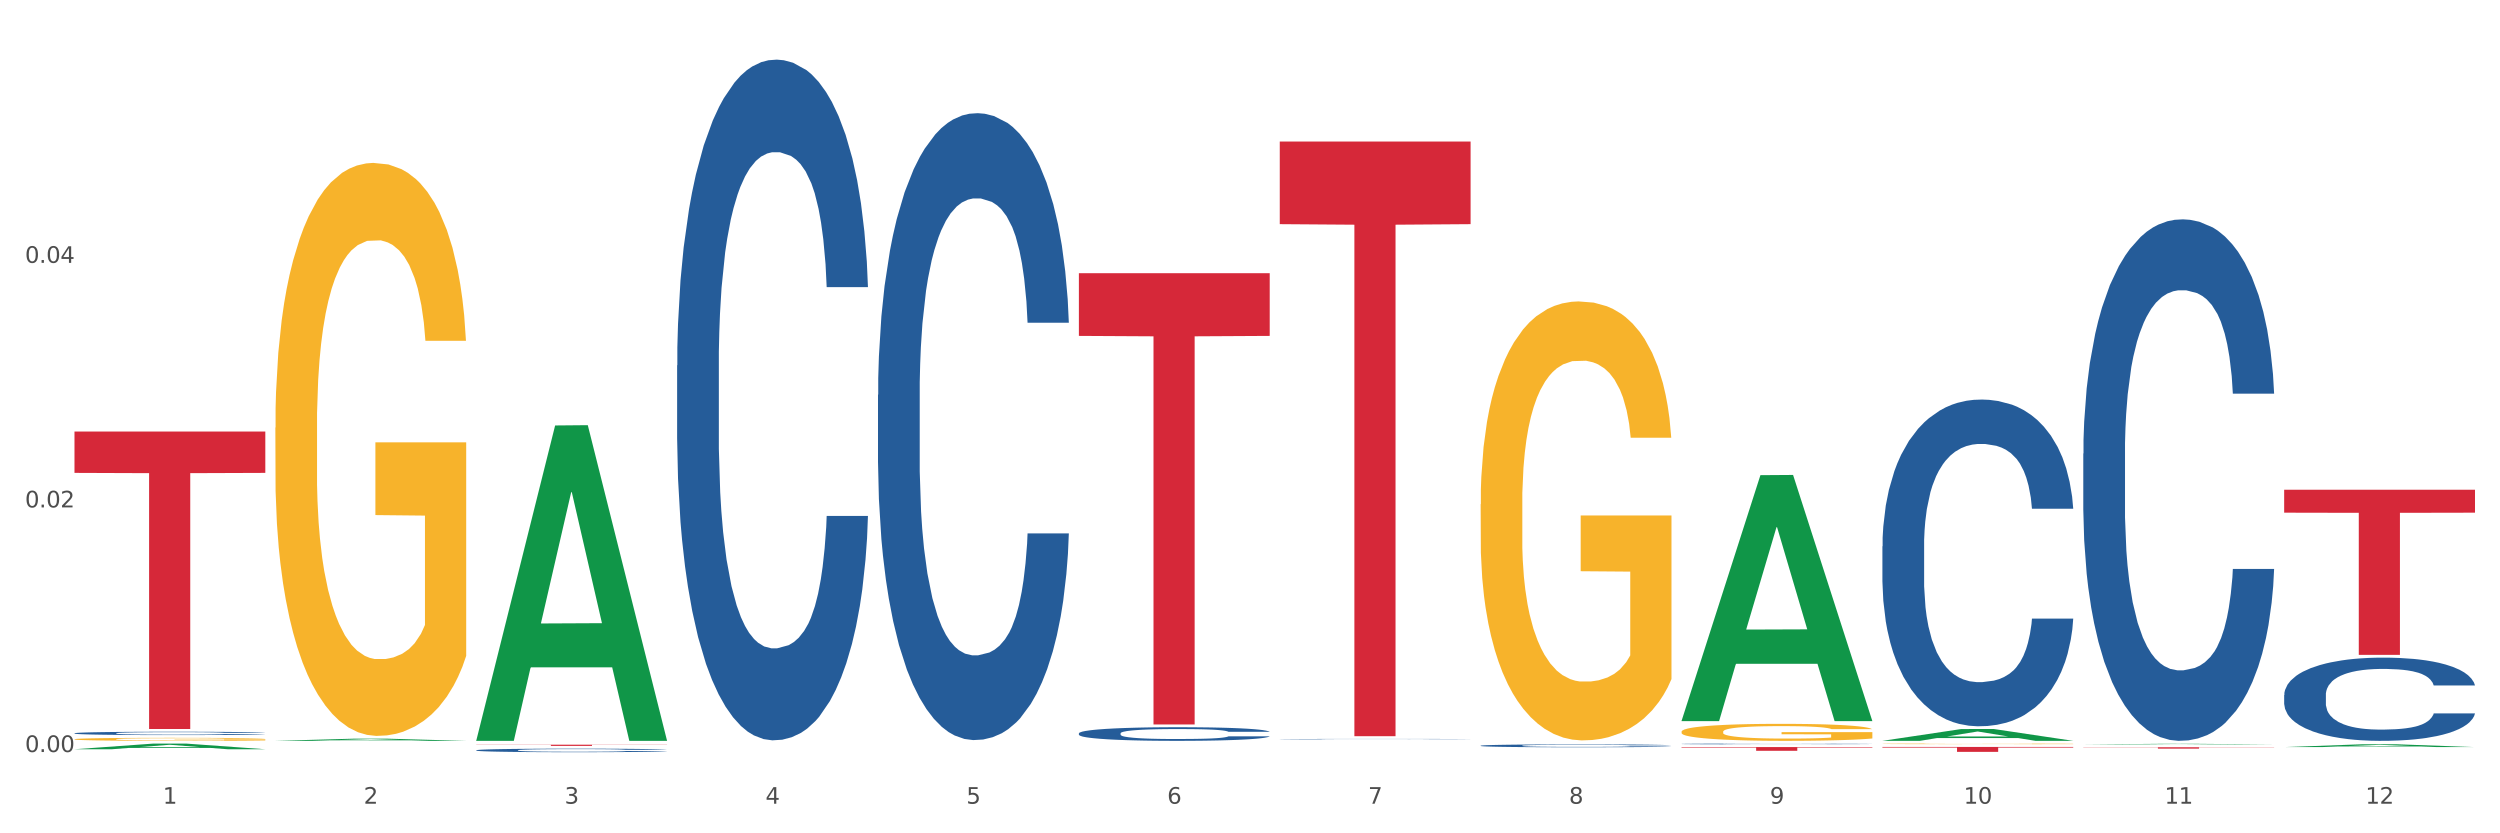
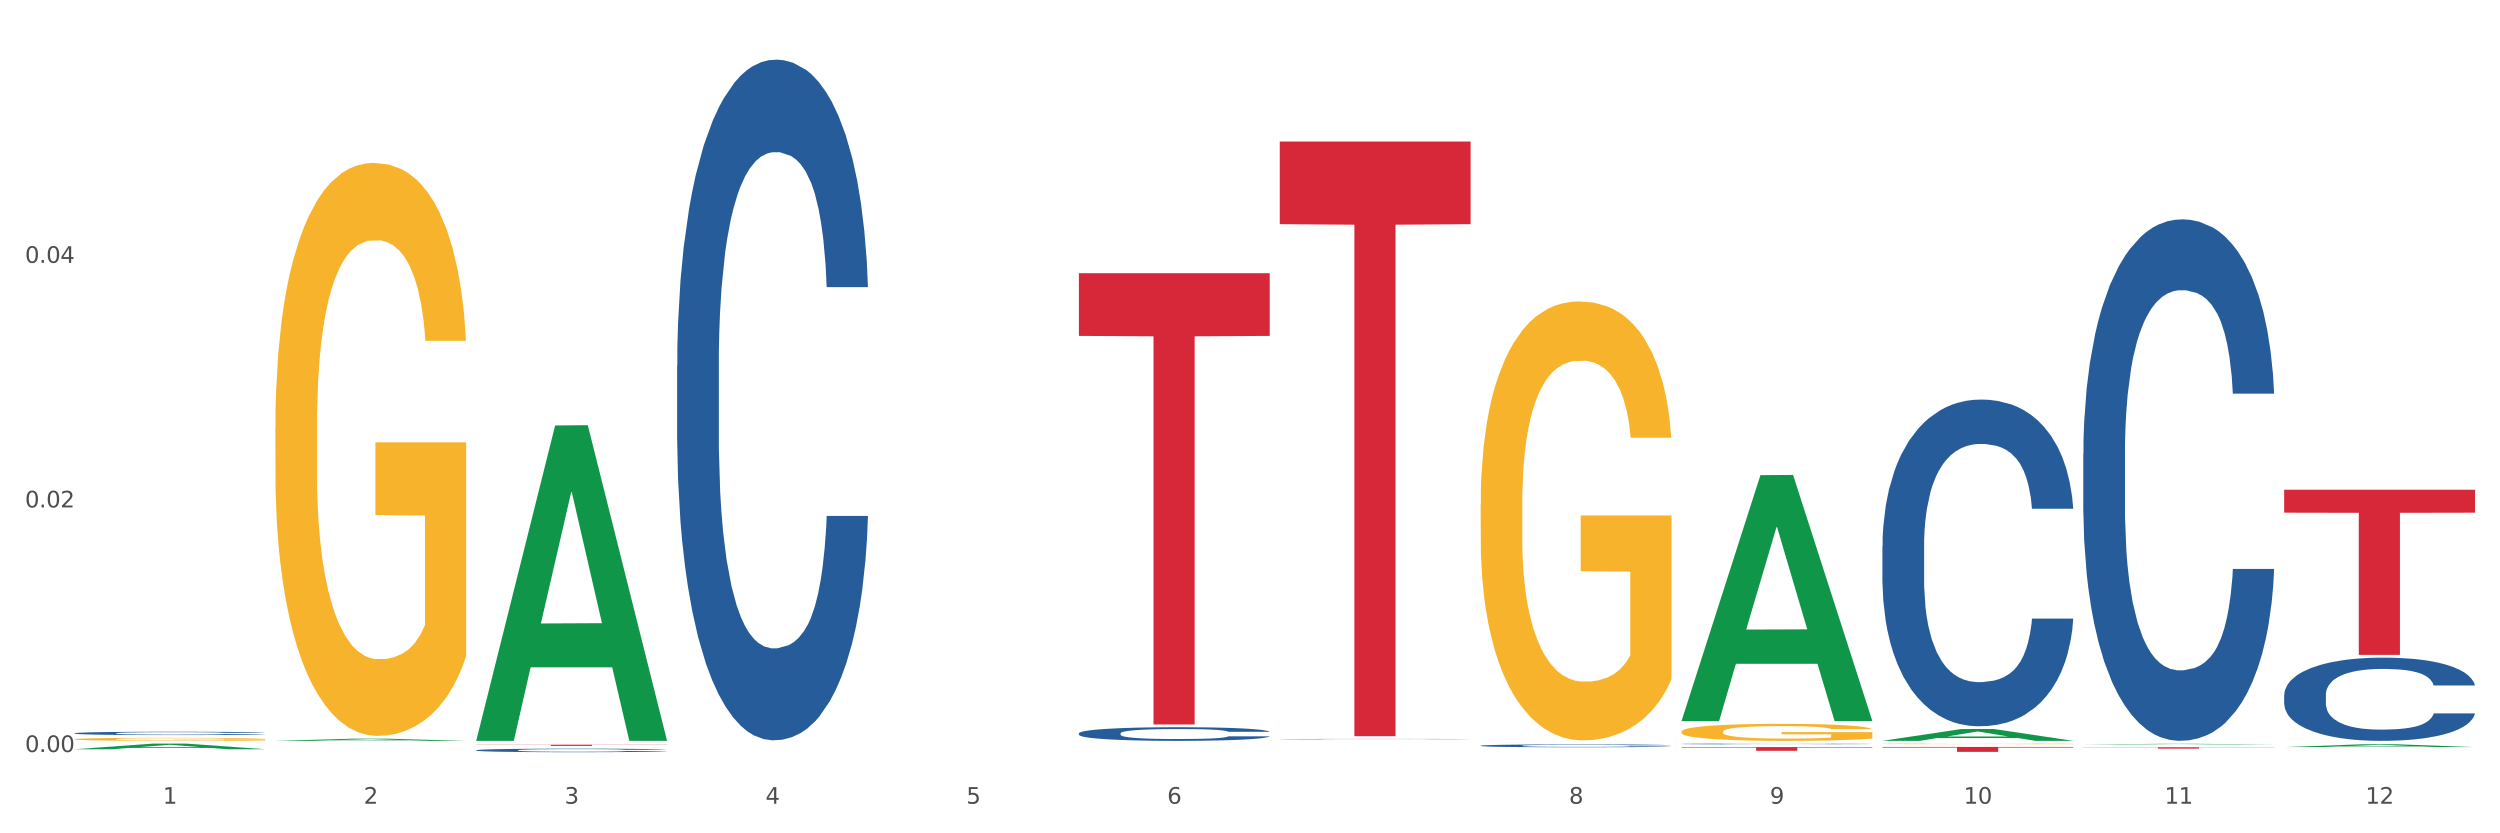
<svg xmlns="http://www.w3.org/2000/svg" xmlns:xlink="http://www.w3.org/1999/xlink" width="1080pt" height="360pt" viewBox="0 0 1080 360" version="1.1">
  <rect x="0" y="0" width="1080" height="360" fill="#333333" stroke="none" />
  <defs>
    <style type="text/css">*{stroke-linejoin: round; stroke-linecap: butt}</style>
  </defs>
  <g id="figure_1">
    <g id="patch_1">
      <path d="M 0 360  L 1080 360  L 1080 0  L 0 0  z " style="fill: #ffffff; stroke: #ffffff; stroke-linejoin: miter" />
    </g>
    <g id="axes_1">
      <g id="matplotlib.axis_1">
        <g id="xtick_1">
          <g id="text_1">
            <g style="fill: #4d4d4d" transform="translate(70.342 347.204) scale(0.096 -0.096)">
              <defs>
                <path id="DejaVuSans-31" d="M 794 531  L 1825 531  L 1825 4091  L 703 3866  L 703 4441  L 1819 4666  L 2450 4666  L 2450 531  L 3481 531  L 3481 0  L 794 0  L 794 531  z " transform="scale(0.016)" />
              </defs>
              <use xlink:href="#DejaVuSans-31" />
            </g>
          </g>
        </g>
        <g id="xtick_2">
          <g id="text_2">
            <g style="fill: #4d4d4d" transform="translate(157.122 347.204) scale(0.096 -0.096)">
              <defs>
                <path id="DejaVuSans-32" d="M 1228 531  L 3431 531  L 3431 0  L 469 0  L 469 531  Q 828 903 1448 1529  Q 2069 2156 2228 2338  Q 2531 2678 2651 2914  Q 2772 3150 2772 3378  Q 2772 3750 2511 3984  Q 2250 4219 1831 4219  Q 1534 4219 1204 4116  Q 875 4013 500 3803  L 500 4441  Q 881 4594 1212 4672  Q 1544 4750 1819 4750  Q 2544 4750 2975 4387  Q 3406 4025 3406 3419  Q 3406 3131 3298 2873  Q 3191 2616 2906 2266  Q 2828 2175 2409 1742  Q 1991 1309 1228 531  z " transform="scale(0.016)" />
              </defs>
              <use xlink:href="#DejaVuSans-32" />
            </g>
          </g>
        </g>
        <g id="xtick_3">
          <g id="text_3">
            <g style="fill: #4d4d4d" transform="translate(243.902 347.204) scale(0.096 -0.096)">
              <defs>
                <path id="DejaVuSans-33" d="M 2597 2516  Q 3050 2419 3304 2112  Q 3559 1806 3559 1356  Q 3559 666 3084 287  Q 2609 -91 1734 -91  Q 1441 -91 1130 -33  Q 819 25 488 141  L 488 750  Q 750 597 1062 519  Q 1375 441 1716 441  Q 2309 441 2620 675  Q 2931 909 2931 1356  Q 2931 1769 2642 2001  Q 2353 2234 1838 2234  L 1294 2234  L 1294 2753  L 1863 2753  Q 2328 2753 2575 2939  Q 2822 3125 2822 3475  Q 2822 3834 2567 4026  Q 2313 4219 1838 4219  Q 1578 4219 1281 4162  Q 984 4106 628 3988  L 628 4550  Q 988 4650 1302 4700  Q 1616 4750 1894 4750  Q 2613 4750 3031 4423  Q 3450 4097 3450 3541  Q 3450 3153 3228 2886  Q 3006 2619 2597 2516  z " transform="scale(0.016)" />
              </defs>
              <use xlink:href="#DejaVuSans-33" />
            </g>
          </g>
        </g>
        <g id="xtick_4">
          <g id="text_4">
            <g style="fill: #4d4d4d" transform="translate(330.683 347.204) scale(0.096 -0.096)">
              <defs>
                <path id="DejaVuSans-34" d="M 2419 4116  L 825 1625  L 2419 1625  L 2419 4116  z M 2253 4666  L 3047 4666  L 3047 1625  L 3713 1625  L 3713 1100  L 3047 1100  L 3047 0  L 2419 0  L 2419 1100  L 313 1100  L 313 1709  L 2253 4666  z " transform="scale(0.016)" />
              </defs>
              <use xlink:href="#DejaVuSans-34" />
            </g>
          </g>
        </g>
        <g id="xtick_5">
          <g id="text_5">
            <g style="fill: #4d4d4d" transform="translate(417.463 347.204) scale(0.096 -0.096)">
              <defs>
                <path id="DejaVuSans-35" d="M 691 4666  L 3169 4666  L 3169 4134  L 1269 4134  L 1269 2991  Q 1406 3038 1543 3061  Q 1681 3084 1819 3084  Q 2600 3084 3056 2656  Q 3513 2228 3513 1497  Q 3513 744 3044 326  Q 2575 -91 1722 -91  Q 1428 -91 1123 -41  Q 819 9 494 109  L 494 744  Q 775 591 1075 516  Q 1375 441 1709 441  Q 2250 441 2565 725  Q 2881 1009 2881 1497  Q 2881 1984 2565 2268  Q 2250 2553 1709 2553  Q 1456 2553 1204 2497  Q 953 2441 691 2322  L 691 4666  z " transform="scale(0.016)" />
              </defs>
              <use xlink:href="#DejaVuSans-35" />
            </g>
          </g>
        </g>
        <g id="xtick_6">
          <g id="text_6">
            <g style="fill: #4d4d4d" transform="translate(504.243 347.204) scale(0.096 -0.096)">
              <defs>
                <path id="DejaVuSans-36" d="M 2113 2584  Q 1688 2584 1439 2293  Q 1191 2003 1191 1497  Q 1191 994 1439 701  Q 1688 409 2113 409  Q 2538 409 2786 701  Q 3034 994 3034 1497  Q 3034 2003 2786 2293  Q 2538 2584 2113 2584  z M 3366 4563  L 3366 3988  Q 3128 4100 2886 4159  Q 2644 4219 2406 4219  Q 1781 4219 1451 3797  Q 1122 3375 1075 2522  Q 1259 2794 1537 2939  Q 1816 3084 2150 3084  Q 2853 3084 3261 2657  Q 3669 2231 3669 1497  Q 3669 778 3244 343  Q 2819 -91 2113 -91  Q 1303 -91 875 529  Q 447 1150 447 2328  Q 447 3434 972 4092  Q 1497 4750 2381 4750  Q 2619 4750 2861 4703  Q 3103 4656 3366 4563  z " transform="scale(0.016)" />
              </defs>
              <use xlink:href="#DejaVuSans-36" />
            </g>
          </g>
        </g>
        <g id="xtick_7">
          <g id="text_7">
            <g style="fill: #4d4d4d" transform="translate(591.024 347.204) scale(0.096 -0.096)">
              <defs>
-                 <path id="DejaVuSans-37" d="M 525 4666  L 3525 4666  L 3525 4397  L 1831 0  L 1172 0  L 2766 4134  L 525 4134  L 525 4666  z " transform="scale(0.016)" />
-               </defs>
+                 </defs>
              <use xlink:href="#DejaVuSans-37" />
            </g>
          </g>
        </g>
        <g id="xtick_8">
          <g id="text_8">
            <g style="fill: #4d4d4d" transform="translate(677.804 347.204) scale(0.096 -0.096)">
              <defs>
                <path id="DejaVuSans-38" d="M 2034 2216  Q 1584 2216 1326 1975  Q 1069 1734 1069 1313  Q 1069 891 1326 650  Q 1584 409 2034 409  Q 2484 409 2743 651  Q 3003 894 3003 1313  Q 3003 1734 2745 1975  Q 2488 2216 2034 2216  z M 1403 2484  Q 997 2584 770 2862  Q 544 3141 544 3541  Q 544 4100 942 4425  Q 1341 4750 2034 4750  Q 2731 4750 3128 4425  Q 3525 4100 3525 3541  Q 3525 3141 3298 2862  Q 3072 2584 2669 2484  Q 3125 2378 3379 2068  Q 3634 1759 3634 1313  Q 3634 634 3220 271  Q 2806 -91 2034 -91  Q 1263 -91 848 271  Q 434 634 434 1313  Q 434 1759 690 2068  Q 947 2378 1403 2484  z M 1172 3481  Q 1172 3119 1398 2916  Q 1625 2713 2034 2713  Q 2441 2713 2670 2916  Q 2900 3119 2900 3481  Q 2900 3844 2670 4047  Q 2441 4250 2034 4250  Q 1625 4250 1398 4047  Q 1172 3844 1172 3481  z " transform="scale(0.016)" />
              </defs>
              <use xlink:href="#DejaVuSans-38" />
            </g>
          </g>
        </g>
        <g id="xtick_9">
          <g id="text_9">
            <g style="fill: #4d4d4d" transform="translate(764.584 347.204) scale(0.096 -0.096)">
              <defs>
                <path id="DejaVuSans-39" d="M 703 97  L 703 672  Q 941 559 1184 500  Q 1428 441 1663 441  Q 2288 441 2617 861  Q 2947 1281 2994 2138  Q 2813 1869 2534 1725  Q 2256 1581 1919 1581  Q 1219 1581 811 2004  Q 403 2428 403 3163  Q 403 3881 828 4315  Q 1253 4750 1959 4750  Q 2769 4750 3195 4129  Q 3622 3509 3622 2328  Q 3622 1225 3098 567  Q 2575 -91 1691 -91  Q 1453 -91 1209 -44  Q 966 3 703 97  z M 1959 2075  Q 2384 2075 2632 2365  Q 2881 2656 2881 3163  Q 2881 3666 2632 3958  Q 2384 4250 1959 4250  Q 1534 4250 1286 3958  Q 1038 3666 1038 3163  Q 1038 2656 1286 2365  Q 1534 2075 1959 2075  z " transform="scale(0.016)" />
              </defs>
              <use xlink:href="#DejaVuSans-39" />
            </g>
          </g>
        </g>
        <g id="xtick_10">
          <g id="text_10">
            <g style="fill: #4d4d4d" transform="translate(848.311 347.204) scale(0.096 -0.096)">
              <defs>
                <path id="DejaVuSans-30" d="M 2034 4250  Q 1547 4250 1301 3770  Q 1056 3291 1056 2328  Q 1056 1369 1301 889  Q 1547 409 2034 409  Q 2525 409 2770 889  Q 3016 1369 3016 2328  Q 3016 3291 2770 3770  Q 2525 4250 2034 4250  z M 2034 4750  Q 2819 4750 3233 4129  Q 3647 3509 3647 2328  Q 3647 1150 3233 529  Q 2819 -91 2034 -91  Q 1250 -91 836 529  Q 422 1150 422 2328  Q 422 3509 836 4129  Q 1250 4750 2034 4750  z " transform="scale(0.016)" />
              </defs>
              <use xlink:href="#DejaVuSans-31" />
              <use xlink:href="#DejaVuSans-30" transform="translate(63.623 0)" />
            </g>
          </g>
        </g>
        <g id="xtick_11">
          <g id="text_11">
            <g style="fill: #4d4d4d" transform="translate(935.091 347.204) scale(0.096 -0.096)">
              <use xlink:href="#DejaVuSans-31" />
              <use xlink:href="#DejaVuSans-31" transform="translate(63.623 0)" />
            </g>
          </g>
        </g>
        <g id="xtick_12">
          <g id="text_12">
            <g style="fill: #4d4d4d" transform="translate(1021.871 347.204) scale(0.096 -0.096)">
              <use xlink:href="#DejaVuSans-31" />
              <use xlink:href="#DejaVuSans-32" transform="translate(63.623 0)" />
            </g>
          </g>
        </g>
        <g id="xtick_13" />
        <g id="xtick_14" />
        <g id="xtick_15" />
        <g id="xtick_16" />
        <g id="xtick_17" />
        <g id="xtick_18" />
        <g id="xtick_19" />
        <g id="xtick_20" />
        <g id="xtick_21" />
        <g id="xtick_22" />
        <g id="xtick_23" />
      </g>
      <g id="matplotlib.axis_2">
        <g id="ytick_1">
          <g id="text_13">
            <g style="fill: #4d4d4d" transform="translate(10.8 324.875) scale(0.096 -0.096)">
              <defs>
                <path id="DejaVuSans-2e" d="M 684 794  L 1344 794  L 1344 0  L 684 0  L 684 794  z " transform="scale(0.016)" />
              </defs>
              <use xlink:href="#DejaVuSans-30" />
              <use xlink:href="#DejaVuSans-2e" transform="translate(63.623 0)" />
              <use xlink:href="#DejaVuSans-30" transform="translate(95.41 0)" />
              <use xlink:href="#DejaVuSans-30" transform="translate(159.033 0)" />
            </g>
          </g>
        </g>
        <g id="ytick_2">
          <g id="text_14">
            <g style="fill: #4d4d4d" transform="translate(10.8 219.21) scale(0.096 -0.096)">
              <use xlink:href="#DejaVuSans-30" />
              <use xlink:href="#DejaVuSans-2e" transform="translate(63.623 0)" />
              <use xlink:href="#DejaVuSans-30" transform="translate(95.41 0)" />
              <use xlink:href="#DejaVuSans-32" transform="translate(159.033 0)" />
            </g>
          </g>
        </g>
        <g id="ytick_3">
          <g id="text_15">
            <g style="fill: #4d4d4d" transform="translate(10.8 113.545) scale(0.096 -0.096)">
              <use xlink:href="#DejaVuSans-30" />
              <use xlink:href="#DejaVuSans-2e" transform="translate(63.623 0)" />
              <use xlink:href="#DejaVuSans-30" transform="translate(95.41 0)" />
              <use xlink:href="#DejaVuSans-34" transform="translate(159.033 0)" />
            </g>
          </g>
        </g>
        <g id="ytick_4" />
        <g id="ytick_5" />
        <g id="ytick_6" />
      </g>
      <g id="PolyCollection_1">
        <path d="M 32.175 323.668  L 32.26 323.666  L 66.256 321.23  L 80.365 321.228  L 114.616 323.672  L 98.298 323.672  L 90.904 323.103  L 55.803 323.103  L 55.548 323.112  L 48.408 323.672  L 32.175 323.672  L 32.175 323.668  L 60.222 322.764  L 86.484 322.761  L 73.481 321.749  L 73.311 321.744  L 73.141 321.751  L 60.137 322.761  L 60.222 322.764  L 32.175 323.668  z " clip-path="url(#p2a58d787be)" style="fill: #109648" />
        <path d="M 813.198 322.673  L 895.639 322.673  L 895.639 322.97  L 863.21 322.972  L 863.21 324.81  L 845.432 324.81  L 845.432 322.972  L 813.198 322.97  L 813.198 322.675  L 813.198 322.673  z " clip-path="url(#p2a58d787be)" style="fill: #d62839" />
        <path d="M 726.418 322.747  L 808.859 322.747  L 808.859 322.969  L 776.429 322.97  L 776.429 324.345  L 758.652 324.345  L 758.652 322.97  L 726.418 322.969  L 726.418 322.748  L 726.418 322.747  z " clip-path="url(#p2a58d787be)" style="fill: #d62839" />
        <path d="M 552.857 61.131  L 635.298 61.131  L 635.298 96.832  L 602.869 97.073  L 602.869 318.036  L 585.091 318.036  L 585.091 97.073  L 552.857 96.832  L 552.857 61.372  L 552.857 61.131  z " clip-path="url(#p2a58d787be)" style="fill: #d62839" />
        <path d="M 466.077 118.014  L 548.518 118.014  L 548.518 145.107  L 516.088 145.29  L 516.088 312.974  L 498.311 312.974  L 498.311 145.29  L 466.077 145.107  L 466.077 118.197  L 466.077 118.014  z " clip-path="url(#p2a58d787be)" style="fill: #d62839" />
        <path d="M 205.736 321.71  L 288.177 321.71  L 288.177 321.783  L 255.747 321.783  L 255.747 322.232  L 237.97 322.232  L 237.97 321.783  L 205.736 321.783  L 205.736 321.711  L 205.736 321.71  z " clip-path="url(#p2a58d787be)" style="fill: #d62839" />
        <path d="M 32.175 316.761  L 32.272 316.76  L 32.272 316.722  L 32.565 316.672  L 33.637 316.579  L 35.001 316.509  L 37.34 316.427  L 38.607 316.392  L 40.263 316.354  L 43.674 316.291  L 47.572 316.238  L 50.3 316.209  L 52.347 316.19  L 56.927 316.157  L 59.558 316.143  L 62.287 316.131  L 64.625 316.123  L 68.523 316.113  L 71.642 316.109  L 75.247 316.108  L 78.268 316.109  L 82.263 316.115  L 88.11 316.131  L 90.352 316.14  L 93.373 316.156  L 96.491 316.177  L 99.025 316.198  L 101.948 316.229  L 104.969 316.269  L 107.892 316.319  L 109.939 316.366  L 111.595 316.415  L 113.057 316.474  L 114.129 316.539  L 114.616 316.594  L 96.783 316.594  L 96.296 316.545  L 95.322 316.492  L 94.347 316.456  L 93.275 316.427  L 91.619 316.393  L 90.157 316.372  L 87.721 316.347  L 85.479 316.331  L 83.628 316.322  L 81.386 316.314  L 76.611 316.306  L 73.201 316.306  L 71.057 316.309  L 68.426 316.315  L 66.184 316.324  L 63.553 316.34  L 61.507 316.358  L 59.461 316.38  L 58.291 316.396  L 56.537 316.425  L 55.368 316.449  L 53.809 316.49  L 52.932 316.519  L 51.372 316.595  L 50.69 316.651  L 50.398 316.689  L 50.203 316.732  L 50.203 316.939  L 50.788 317.032  L 51.275 317.071  L 52.054 317.117  L 53.516 317.175  L 55.66 317.232  L 57.901 317.273  L 59.753 317.298  L 61.507 317.317  L 63.261 317.332  L 65.405 317.345  L 67.159 317.353  L 69.79 317.361  L 72.908 317.365  L 75.345 317.365  L 80.314 317.358  L 82.556 317.351  L 84.7 317.342  L 87.038 317.328  L 88.89 317.312  L 89.962 317.3  L 91.716 317.274  L 93.08 317.248  L 94.25 317.217  L 95.029 317.191  L 95.906 317.151  L 96.588 317.106  L 96.783 317.082  L 114.616 317.082  L 114.227 317.13  L 113.544 317.176  L 112.18 317.239  L 111.108 317.274  L 109.452 317.318  L 107.697 317.355  L 105.261 317.397  L 103.02 317.427  L 100.681 317.454  L 98.148 317.477  L 93.567 317.511  L 91.911 317.52  L 88.403 317.536  L 85.674 317.545  L 81.679 317.554  L 77.586 317.56  L 73.298 317.561  L 69.498 317.558  L 65.307 317.55  L 62.676 317.542  L 59.753 317.531  L 56.342 317.512  L 53.126 317.489  L 50.105 317.463  L 47.279 317.432  L 44.648 317.398  L 41.238 317.341  L 38.704 317.285  L 36.853 317.233  L 35.586 317.19  L 34.319 317.134  L 33.637 317.095  L 32.565 317.002  L 32.175 316.916  L 32.175 316.761  z " clip-path="url(#p2a58d787be)" style="fill: #255c99" />
        <path d="M 205.736 324.104  L 205.833 324.102  L 205.833 324.063  L 206.125 324.01  L 207.197 323.912  L 208.562 323.837  L 210.9 323.75  L 212.167 323.714  L 213.824 323.673  L 217.235 323.607  L 221.133 323.551  L 223.861 323.52  L 225.907 323.501  L 230.488 323.466  L 233.119 323.45  L 235.847 323.438  L 238.186 323.429  L 242.084 323.419  L 245.202 323.415  L 248.808 323.414  L 251.829 323.415  L 255.824 323.421  L 261.671 323.438  L 263.912 323.447  L 266.933 323.464  L 270.052 323.487  L 272.585 323.509  L 275.509 323.541  L 278.53 323.583  L 281.453 323.637  L 283.499 323.686  L 285.156 323.738  L 286.618 323.801  L 287.69 323.87  L 288.177 323.927  L 270.344 323.927  L 269.857 323.875  L 268.882 323.819  L 267.908 323.781  L 266.836 323.75  L 265.179 323.715  L 263.717 323.693  L 261.281 323.666  L 259.04 323.649  L 257.188 323.64  L 254.947 323.631  L 250.172 323.623  L 246.761 323.623  L 244.618 323.625  L 241.986 323.633  L 239.745 323.642  L 237.114 323.659  L 235.068 323.677  L 233.021 323.701  L 231.852 323.718  L 230.098 323.749  L 228.928 323.774  L 227.369 323.818  L 226.492 323.848  L 224.933 323.928  L 224.251 323.987  L 223.959 324.028  L 223.764 324.073  L 223.764 324.292  L 224.348 324.39  L 224.836 324.432  L 225.615 324.48  L 227.077 324.541  L 229.221 324.602  L 231.462 324.645  L 233.314 324.672  L 235.068 324.691  L 236.822 324.707  L 238.966 324.721  L 240.72 324.729  L 243.351 324.738  L 246.469 324.742  L 248.905 324.742  L 253.875 324.735  L 256.116 324.728  L 258.26 324.718  L 260.599 324.703  L 262.451 324.686  L 263.523 324.673  L 265.277 324.647  L 266.641 324.618  L 267.81 324.586  L 268.59 324.558  L 269.467 324.516  L 270.149 324.468  L 270.344 324.443  L 288.177 324.443  L 287.787 324.494  L 287.105 324.543  L 285.741 324.609  L 284.669 324.647  L 283.012 324.693  L 281.258 324.732  L 278.822 324.776  L 276.581 324.808  L 274.242 324.836  L 271.708 324.861  L 267.128 324.896  L 265.472 324.906  L 261.963 324.923  L 259.235 324.933  L 255.239 324.942  L 251.147 324.948  L 246.859 324.95  L 243.058 324.947  L 238.868 324.938  L 236.237 324.93  L 233.314 324.917  L 229.903 324.898  L 226.687 324.874  L 223.666 324.846  L 220.84 324.813  L 218.209 324.777  L 214.798 324.717  L 212.265 324.658  L 210.413 324.603  L 209.146 324.557  L 207.88 324.498  L 207.197 324.457  L 206.125 324.359  L 205.736 324.268  L 205.736 324.104  z " clip-path="url(#p2a58d787be)" style="fill: #255c99" />
        <path d="M 292.516 157.888  L 292.613 157.619  L 292.613 150.1  L 292.906 139.895  L 293.978 121.096  L 295.342 106.863  L 297.681 90.212  L 298.948 83.23  L 300.604 75.442  L 304.015 62.82  L 307.913 52.078  L 310.641 46.17  L 312.688 42.41  L 317.268 35.696  L 319.899 32.742  L 322.628 30.325  L 324.966 28.714  L 328.864 26.834  L 331.983 26.028  L 335.588 25.759  L 338.609 26.028  L 342.604 27.102  L 348.451 30.325  L 350.693 32.205  L 353.714 35.427  L 356.832 39.724  L 359.366 44.021  L 362.289 50.198  L 365.31 58.254  L 368.233 68.459  L 370.28 77.859  L 371.936 87.795  L 373.398 99.88  L 374.47 113.039  L 374.957 124.05  L 357.124 124.05  L 356.637 114.114  L 355.663 103.371  L 354.688 96.121  L 353.616 90.212  L 351.96 83.498  L 350.498 79.202  L 348.062 74.099  L 345.82 70.876  L 343.969 68.997  L 341.727 67.385  L 336.952 65.774  L 333.542 65.774  L 331.398 66.311  L 328.767 67.654  L 326.525 69.534  L 323.894 72.756  L 321.848 76.248  L 319.802 80.813  L 318.632 84.036  L 316.878 89.944  L 315.709 94.778  L 314.15 103.103  L 313.273 109.011  L 311.713 124.319  L 311.031 135.598  L 310.739 143.386  L 310.544 151.98  L 310.544 193.874  L 311.129 212.673  L 311.616 220.729  L 312.395 229.86  L 313.857 241.676  L 316.001 253.224  L 318.242 261.549  L 320.094 266.652  L 321.848 270.412  L 323.602 273.366  L 325.746 276.051  L 327.5 277.663  L 330.131 279.274  L 333.249 280.08  L 335.686 280.08  L 340.655 278.737  L 342.897 277.394  L 345.041 275.514  L 347.379 272.56  L 349.231 269.337  L 350.303 266.92  L 352.057 261.818  L 353.421 256.447  L 354.591 250.27  L 355.37 244.899  L 356.247 236.843  L 356.929 227.712  L 357.124 222.878  L 374.957 222.878  L 374.568 232.546  L 373.885 241.945  L 372.521 254.567  L 371.449 261.818  L 369.793 270.68  L 368.038 278.2  L 365.602 286.525  L 363.361 292.702  L 361.022 298.073  L 358.489 302.907  L 353.908 309.62  L 352.252 311.5  L 348.744 314.723  L 346.015 316.603  L 342.02 318.483  L 337.927 319.557  L 333.639 319.826  L 329.839 319.288  L 325.648 317.677  L 323.017 316.066  L 320.094 313.649  L 316.683 309.889  L 313.467 305.324  L 310.447 299.953  L 307.621 293.776  L 304.989 286.793  L 301.579 275.246  L 299.045 263.966  L 297.194 253.493  L 295.927 244.631  L 294.66 233.351  L 293.978 225.563  L 292.906 206.765  L 292.516 189.309  L 292.516 157.888  z " clip-path="url(#p2a58d787be)" style="fill: #255c99" />
-         <path d="M 379.296 170.578  L 379.394 170.331  L 379.394 163.405  L 379.686 154.007  L 380.758 136.693  L 382.122 123.584  L 384.461 108.25  L 385.728 101.819  L 387.385 94.646  L 390.795 83.022  L 394.693 73.128  L 397.422 67.687  L 399.468 64.224  L 404.048 58.041  L 406.679 55.32  L 409.408 53.094  L 411.747 51.61  L 415.645 49.879  L 418.763 49.137  L 422.369 48.89  L 425.389 49.137  L 429.385 50.126  L 435.232 53.094  L 437.473 54.826  L 440.494 57.794  L 443.612 61.751  L 446.146 65.708  L 449.069 71.397  L 452.09 78.817  L 455.014 88.216  L 457.06 96.872  L 458.717 106.024  L 460.178 117.154  L 461.25 129.273  L 461.738 139.414  L 443.905 139.414  L 443.417 130.263  L 442.443 120.369  L 441.468 113.691  L 440.396 108.25  L 438.74 102.066  L 437.278 98.109  L 434.842 93.41  L 432.601 90.442  L 430.749 88.71  L 428.508 87.226  L 423.733 85.742  L 420.322 85.742  L 418.178 86.237  L 415.547 87.474  L 413.306 89.205  L 410.675 92.173  L 408.628 95.388  L 406.582 99.593  L 405.413 102.561  L 403.658 108.002  L 402.489 112.454  L 400.93 120.122  L 400.053 125.563  L 398.494 139.661  L 397.812 150.049  L 397.519 157.222  L 397.324 165.137  L 397.324 203.721  L 397.909 221.034  L 398.396 228.454  L 399.176 236.863  L 400.638 247.746  L 402.781 258.381  L 405.023 266.049  L 406.874 270.748  L 408.628 274.211  L 410.382 276.931  L 412.526 279.405  L 414.28 280.889  L 416.911 282.373  L 420.03 283.115  L 422.466 283.115  L 427.436 281.878  L 429.677 280.641  L 431.821 278.91  L 434.16 276.189  L 436.011 273.221  L 437.083 270.995  L 438.837 266.296  L 440.202 261.349  L 441.371 255.661  L 442.151 250.714  L 443.028 243.294  L 443.71 234.885  L 443.905 230.433  L 461.738 230.433  L 461.348 239.337  L 460.666 247.993  L 459.301 259.618  L 458.23 266.296  L 456.573 274.458  L 454.819 281.383  L 452.383 289.051  L 450.141 294.74  L 447.803 299.686  L 445.269 304.138  L 440.689 310.322  L 439.032 312.053  L 435.524 315.021  L 432.795 316.752  L 428.8 318.484  L 424.707 319.473  L 420.42 319.72  L 416.619 319.226  L 412.429 317.742  L 409.798 316.258  L 406.874 314.032  L 403.464 310.569  L 400.248 306.364  L 397.227 301.418  L 394.401 295.729  L 391.77 289.298  L 388.359 278.663  L 385.825 268.275  L 383.974 258.629  L 382.707 250.467  L 381.44 240.079  L 380.758 232.906  L 379.686 215.593  L 379.296 199.516  L 379.296 170.578  z " clip-path="url(#p2a58d787be)" style="fill: #255c99" />
        <path d="M 466.077 316.802  L 466.174 316.797  L 466.174 316.646  L 466.466 316.442  L 467.538 316.065  L 468.903 315.78  L 471.241 315.447  L 472.508 315.307  L 474.165 315.151  L 477.576 314.898  L 481.474 314.683  L 484.202 314.565  L 486.248 314.489  L 490.829 314.355  L 493.46 314.296  L 496.188 314.247  L 498.527 314.215  L 502.425 314.177  L 505.543 314.161  L 509.149 314.156  L 512.17 314.161  L 516.165 314.183  L 522.012 314.247  L 524.253 314.285  L 527.274 314.35  L 530.393 314.436  L 532.926 314.522  L 535.85 314.645  L 538.871 314.807  L 541.794 315.011  L 543.84 315.199  L 545.497 315.398  L 546.959 315.641  L 548.031 315.904  L 548.518 316.125  L 530.685 316.125  L 530.198 315.926  L 529.223 315.71  L 528.249 315.565  L 527.177 315.447  L 525.52 315.312  L 524.058 315.226  L 521.622 315.124  L 519.381 315.06  L 517.529 315.022  L 515.288 314.99  L 510.513 314.957  L 507.102 314.957  L 504.959 314.968  L 502.327 314.995  L 500.086 315.033  L 497.455 315.097  L 495.409 315.167  L 493.362 315.259  L 492.193 315.323  L 490.439 315.442  L 489.269 315.538  L 487.71 315.705  L 486.833 315.823  L 485.274 316.13  L 484.592 316.356  L 484.3 316.512  L 484.105 316.684  L 484.105 317.523  L 484.689 317.9  L 485.177 318.061  L 485.956 318.244  L 487.418 318.481  L 489.562 318.712  L 491.803 318.879  L 493.655 318.981  L 495.409 319.056  L 497.163 319.116  L 499.307 319.169  L 501.061 319.202  L 503.692 319.234  L 506.81 319.25  L 509.246 319.25  L 514.216 319.223  L 516.457 319.196  L 518.601 319.159  L 520.94 319.099  L 522.792 319.035  L 523.864 318.986  L 525.618 318.884  L 526.982 318.777  L 528.151 318.653  L 528.931 318.545  L 529.808 318.384  L 530.49 318.201  L 530.685 318.104  L 548.518 318.104  L 548.128 318.298  L 547.446 318.486  L 546.082 318.739  L 545.01 318.884  L 543.353 319.062  L 541.599 319.212  L 539.163 319.379  L 536.922 319.503  L 534.583 319.61  L 532.049 319.707  L 527.469 319.842  L 525.813 319.879  L 522.304 319.944  L 519.576 319.982  L 515.58 320.019  L 511.488 320.041  L 507.2 320.046  L 503.399 320.035  L 499.209 320.003  L 496.578 319.971  L 493.655 319.922  L 490.244 319.847  L 487.028 319.756  L 484.007 319.648  L 481.181 319.524  L 478.55 319.384  L 475.139 319.153  L 472.606 318.927  L 470.754 318.717  L 469.487 318.54  L 468.221 318.314  L 467.538 318.158  L 466.466 317.781  L 466.077 317.432  L 466.077 316.802  z " clip-path="url(#p2a58d787be)" style="fill: #255c99" />
        <path d="M 32.175 319.345  L 32.272 319.344  L 32.272 319.301  L 32.467 319.264  L 33.44 319.175  L 34.9 319.101  L 35.971 319.062  L 37.042 319.03  L 38.307 318.998  L 39.864 318.964  L 42.687 318.916  L 44.439 318.891  L 46.58 318.864  L 50.474 318.826  L 53.296 318.805  L 56.216 318.787  L 60.986 318.766  L 64.1 318.756  L 67.41 318.749  L 71.4 318.744  L 74.418 318.743  L 81.036 318.747  L 86.682 318.757  L 89.407 318.766  L 92.911 318.78  L 94.76 318.789  L 97.778 318.808  L 100.892 318.833  L 103.034 318.855  L 106.246 318.895  L 108.679 318.936  L 110.918 318.986  L 112.086 319.02  L 112.962 319.052  L 113.74 319.089  L 114.519 319.148  L 96.999 319.148  L 96.318 319.106  L 95.247 319.067  L 93.69 319.029  L 92.327 319.005  L 89.991 318.975  L 87.85 318.956  L 85.611 318.942  L 82.886 318.93  L 80.744 318.924  L 77.727 318.919  L 71.79 318.92  L 67.799 318.93  L 65.074 318.942  L 63.322 318.952  L 61.764 318.964  L 60.012 318.981  L 57.968 319.006  L 56.508 319.029  L 55.048 319.057  L 53.88 319.086  L 52.81 319.119  L 51.934 319.155  L 51.252 319.192  L 50.668 319.237  L 50.182 319.312  L 50.182 319.475  L 50.376 319.512  L 50.863 319.561  L 51.447 319.597  L 52.42 319.642  L 53.296 319.671  L 54.951 319.714  L 56.8 319.75  L 58.26 319.772  L 59.72 319.791  L 62.251 319.818  L 65.074 319.839  L 67.507 319.852  L 70.816 319.864  L 73.055 319.869  L 75.002 319.871  L 79.771 319.871  L 83.178 319.868  L 86.974 319.859  L 89.894 319.849  L 92.327 319.835  L 95.052 319.814  L 96.804 319.794  L 96.804 319.545  L 75.391 319.544  L 75.391 319.378  L 114.616 319.378  L 114.616 319.864  L 112.962 319.889  L 111.112 319.912  L 109.166 319.932  L 106.246 319.957  L 102.742 319.981  L 99.627 319.997  L 96.318 320.012  L 92.424 320.025  L 87.363 320.037  L 84.248 320.041  L 80.355 320.045  L 75.78 320.046  L 71.79 320.044  L 67.896 320.038  L 63.808 320.027  L 59.818 320.012  L 56.8 319.996  L 53.783 319.977  L 50.571 319.952  L 48.04 319.928  L 46.094 319.907  L 43.952 319.88  L 41.616 319.844  L 39.864 319.812  L 38.307 319.778  L 36.652 319.736  L 35.484 319.699  L 34.316 319.652  L 33.635 319.618  L 32.856 319.564  L 32.272 319.489  L 32.175 319.345  z " clip-path="url(#p2a58d787be)" style="fill: #f7b32b" />
        <path d="M 639.637 322.134  L 639.735 322.133  L 639.735 322.101  L 640.027 322.058  L 641.099 321.978  L 642.463 321.918  L 644.802 321.847  L 646.069 321.818  L 647.726 321.785  L 651.136 321.731  L 655.034 321.685  L 657.763 321.66  L 659.809 321.644  L 664.389 321.616  L 667.02 321.603  L 669.749 321.593  L 672.088 321.586  L 675.986 321.578  L 679.104 321.575  L 682.71 321.574  L 685.73 321.575  L 689.726 321.58  L 695.573 321.593  L 697.814 321.601  L 700.835 321.615  L 703.953 321.633  L 706.487 321.651  L 709.41 321.677  L 712.431 321.712  L 715.355 321.755  L 717.401 321.795  L 719.058 321.837  L 720.519 321.888  L 721.591 321.944  L 722.079 321.991  L 704.246 321.991  L 703.758 321.949  L 702.784 321.903  L 701.809 321.872  L 700.737 321.847  L 699.081 321.819  L 697.619 321.8  L 695.183 321.779  L 692.942 321.765  L 691.09 321.757  L 688.849 321.75  L 684.074 321.744  L 680.663 321.744  L 678.519 321.746  L 675.888 321.752  L 673.647 321.759  L 671.016 321.773  L 668.969 321.788  L 666.923 321.807  L 665.754 321.821  L 663.999 321.846  L 662.83 321.867  L 661.271 321.902  L 660.394 321.927  L 658.835 321.992  L 658.153 322.04  L 657.86 322.073  L 657.665 322.109  L 657.665 322.287  L 658.25 322.366  L 658.737 322.401  L 659.517 322.439  L 660.979 322.489  L 663.122 322.538  L 665.364 322.574  L 667.215 322.595  L 668.969 322.611  L 670.723 322.624  L 672.867 322.635  L 674.621 322.642  L 677.252 322.649  L 680.371 322.652  L 682.807 322.652  L 687.777 322.647  L 690.018 322.641  L 692.162 322.633  L 694.501 322.62  L 696.352 322.607  L 697.424 322.596  L 699.178 322.575  L 700.543 322.552  L 701.712 322.526  L 702.492 322.503  L 703.369 322.469  L 704.051 322.43  L 704.246 322.41  L 722.079 322.41  L 721.689 322.451  L 721.007 322.491  L 719.642 322.544  L 718.571 322.575  L 716.914 322.612  L 715.16 322.644  L 712.724 322.68  L 710.482 322.706  L 708.144 322.728  L 705.61 322.749  L 701.03 322.777  L 699.373 322.785  L 695.865 322.799  L 693.136 322.807  L 689.141 322.815  L 685.048 322.82  L 680.761 322.821  L 676.96 322.818  L 672.77 322.812  L 670.139 322.805  L 667.215 322.795  L 663.805 322.779  L 660.589 322.759  L 657.568 322.736  L 654.742 322.71  L 652.111 322.681  L 648.7 322.632  L 646.166 322.584  L 644.315 322.539  L 643.048 322.502  L 641.781 322.454  L 641.099 322.421  L 640.027 322.341  L 639.637 322.267  L 639.637 322.134  z " clip-path="url(#p2a58d787be)" style="fill: #255c99" />
        <path d="M 726.418 321.379  L 726.515 321.379  L 726.515 321.37  L 726.807 321.359  L 727.879 321.337  L 729.244 321.321  L 731.582 321.302  L 732.849 321.294  L 734.506 321.285  L 737.917 321.27  L 741.815 321.258  L 744.543 321.251  L 746.589 321.247  L 751.17 321.239  L 753.801 321.236  L 756.529 321.233  L 758.868 321.231  L 762.766 321.229  L 765.884 321.228  L 769.49 321.228  L 772.511 321.228  L 776.506 321.23  L 782.353 321.233  L 784.594 321.235  L 787.615 321.239  L 790.734 321.244  L 793.267 321.249  L 796.191 321.256  L 799.212 321.265  L 802.135 321.277  L 804.181 321.288  L 805.838 321.299  L 807.3 321.313  L 808.372 321.328  L 808.859 321.341  L 791.026 321.341  L 790.539 321.329  L 789.564 321.317  L 788.59 321.309  L 787.518 321.302  L 785.861 321.294  L 784.399 321.289  L 781.963 321.283  L 779.722 321.28  L 777.87 321.278  L 775.629 321.276  L 770.854 321.274  L 767.443 321.274  L 765.3 321.274  L 762.668 321.276  L 760.427 321.278  L 757.796 321.282  L 755.75 321.286  L 753.703 321.291  L 752.534 321.295  L 750.78 321.302  L 749.61 321.307  L 748.051 321.317  L 747.174 321.323  L 745.615 321.341  L 744.933 321.354  L 744.641 321.363  L 744.446 321.373  L 744.446 321.421  L 745.03 321.442  L 745.518 321.451  L 746.297 321.462  L 747.759 321.475  L 749.903 321.489  L 752.144 321.498  L 753.996 321.504  L 755.75 321.508  L 757.504 321.512  L 759.648 321.515  L 761.402 321.516  L 764.033 321.518  L 767.151 321.519  L 769.587 321.519  L 774.557 321.518  L 776.798 321.516  L 778.942 321.514  L 781.281 321.511  L 783.133 321.507  L 784.205 321.504  L 785.959 321.498  L 787.323 321.492  L 788.492 321.485  L 789.272 321.479  L 790.149 321.47  L 790.831 321.459  L 791.026 321.454  L 808.859 321.454  L 808.469 321.465  L 807.787 321.476  L 806.423 321.49  L 805.351 321.498  L 803.694 321.508  L 801.94 321.517  L 799.504 321.527  L 797.263 321.534  L 794.924 321.54  L 792.39 321.545  L 787.81 321.553  L 786.154 321.555  L 782.645 321.559  L 779.917 321.561  L 775.921 321.563  L 771.829 321.564  L 767.541 321.565  L 763.74 321.564  L 759.55 321.562  L 756.919 321.56  L 753.996 321.558  L 750.585 321.553  L 747.369 321.548  L 744.348 321.542  L 741.522 321.535  L 738.891 321.527  L 735.48 321.514  L 732.947 321.501  L 731.095 321.489  L 729.828 321.479  L 728.562 321.466  L 727.879 321.457  L 726.807 321.435  L 726.418 321.415  L 726.418 321.379  z " clip-path="url(#p2a58d787be)" style="fill: #255c99" />
        <path d="M 813.198 236.026  L 813.295 235.897  L 813.295 232.288  L 813.588 227.389  L 814.66 218.366  L 816.024 211.534  L 818.363 203.542  L 819.63 200.19  L 821.286 196.452  L 824.697 190.393  L 828.595 185.237  L 831.323 182.401  L 833.37 180.596  L 837.95 177.374  L 840.581 175.956  L 843.31 174.795  L 845.648 174.022  L 849.546 173.12  L 852.665 172.733  L 856.27 172.604  L 859.291 172.733  L 863.286 173.249  L 869.133 174.795  L 871.375 175.698  L 874.396 177.245  L 877.514 179.307  L 880.048 181.37  L 882.971 184.335  L 885.992 188.202  L 888.915 193.1  L 890.962 197.612  L 892.618 202.382  L 894.08 208.182  L 895.152 214.499  L 895.639 219.784  L 877.806 219.784  L 877.319 215.014  L 876.345 209.858  L 875.37 206.378  L 874.298 203.542  L 872.642 200.319  L 871.18 198.256  L 868.744 195.807  L 866.502 194.26  L 864.651 193.358  L 862.409 192.585  L 857.634 191.811  L 854.224 191.811  L 852.08 192.069  L 849.449 192.714  L 847.207 193.616  L 844.576 195.163  L 842.53 196.839  L 840.484 199.03  L 839.314 200.577  L 837.56 203.413  L 836.391 205.733  L 834.832 209.729  L 833.955 212.565  L 832.395 219.913  L 831.713 225.327  L 831.421 229.065  L 831.226 233.19  L 831.226 253.3  L 831.811 262.323  L 832.298 266.19  L 833.077 270.573  L 834.539 276.245  L 836.683 281.788  L 838.924 285.784  L 840.776 288.233  L 842.53 290.038  L 844.284 291.456  L 846.428 292.745  L 848.182 293.519  L 850.813 294.292  L 853.931 294.679  L 856.368 294.679  L 861.338 294.034  L 863.579 293.39  L 865.723 292.487  L 868.061 291.069  L 869.913 289.523  L 870.985 288.362  L 872.739 285.913  L 874.103 283.335  L 875.273 280.37  L 876.052 277.792  L 876.929 273.925  L 877.611 269.542  L 877.806 267.222  L 895.639 267.222  L 895.25 271.862  L 894.567 276.374  L 893.203 282.433  L 892.131 285.913  L 890.475 290.167  L 888.72 293.776  L 886.284 297.773  L 884.043 300.737  L 881.704 303.316  L 879.171 305.636  L 874.59 308.859  L 872.934 309.761  L 869.426 311.308  L 866.697 312.21  L 862.702 313.112  L 858.609 313.628  L 854.321 313.757  L 850.521 313.499  L 846.33 312.726  L 843.699 311.952  L 840.776 310.792  L 837.365 308.987  L 834.149 306.796  L 831.129 304.218  L 828.303 301.253  L 825.671 297.901  L 822.261 292.358  L 819.727 286.944  L 817.876 281.917  L 816.609 277.663  L 815.342 272.249  L 814.66 268.511  L 813.588 259.487  L 813.198 251.108  L 813.198 236.026  z " clip-path="url(#p2a58d787be)" style="fill: #255c99" />
        <path d="M 899.978 195.981  L 900.076 195.775  L 900.076 190.014  L 900.368 182.196  L 901.44 167.794  L 902.804 156.889  L 905.143 144.133  L 906.41 138.783  L 908.067 132.817  L 911.477 123.147  L 915.375 114.917  L 918.104 110.39  L 920.15 107.51  L 924.73 102.366  L 927.361 100.103  L 930.09 98.251  L 932.429 97.017  L 936.327 95.577  L 939.445 94.959  L 943.051 94.754  L 946.071 94.959  L 950.067 95.782  L 955.914 98.251  L 958.155 99.692  L 961.176 102.161  L 964.294 105.453  L 966.828 108.744  L 969.751 113.477  L 972.772 119.649  L 975.696 127.467  L 977.742 134.669  L 979.399 142.281  L 980.86 151.54  L 981.932 161.621  L 982.42 170.057  L 964.587 170.057  L 964.099 162.444  L 963.125 154.214  L 962.15 148.659  L 961.078 144.133  L 959.422 138.989  L 957.96 135.697  L 955.524 131.788  L 953.283 129.319  L 951.431 127.879  L 949.19 126.644  L 944.415 125.41  L 941.004 125.41  L 938.86 125.821  L 936.229 126.85  L 933.988 128.29  L 931.357 130.759  L 929.31 133.434  L 927.264 136.932  L 926.095 139.401  L 924.34 143.927  L 923.171 147.631  L 921.612 154.009  L 920.735 158.535  L 919.176 170.263  L 918.494 178.904  L 918.201 184.871  L 918.006 191.455  L 918.006 223.551  L 918.591 237.953  L 919.078 244.126  L 919.858 251.121  L 921.32 260.174  L 923.463 269.021  L 925.705 275.399  L 927.556 279.308  L 929.31 282.189  L 931.064 284.452  L 933.208 286.509  L 934.962 287.744  L 937.593 288.978  L 940.712 289.596  L 943.148 289.596  L 948.118 288.567  L 950.359 287.538  L 952.503 286.098  L 954.842 283.835  L 956.693 281.366  L 957.765 279.514  L 959.519 275.605  L 960.884 271.49  L 962.053 266.758  L 962.833 262.643  L 963.71 256.47  L 964.392 249.475  L 964.587 245.772  L 982.42 245.772  L 982.03 253.179  L 981.348 260.38  L 979.983 270.05  L 978.912 275.605  L 977.255 282.395  L 975.501 288.155  L 973.065 294.534  L 970.823 299.266  L 968.485 303.381  L 965.951 307.084  L 961.371 312.228  L 959.714 313.668  L 956.206 316.137  L 953.477 317.577  L 949.482 319.017  L 945.389 319.84  L 941.102 320.046  L 937.301 319.635  L 933.111 318.4  L 930.48 317.166  L 927.556 315.314  L 924.146 312.434  L 920.93 308.936  L 917.909 304.821  L 915.083 300.089  L 912.452 294.739  L 909.041 285.892  L 906.507 277.251  L 904.656 269.227  L 903.389 262.437  L 902.122 253.796  L 901.44 247.829  L 900.368 233.427  L 899.978 220.053  L 899.978 195.981  z " clip-path="url(#p2a58d787be)" style="fill: #255c99" />
        <path d="M 986.759 300.249  L 986.856 300.216  L 986.856 299.297  L 987.148 298.05  L 988.22 295.752  L 989.585 294.012  L 991.923 291.976  L 993.19 291.122  L 994.847 290.17  L 998.258 288.627  L 1002.156 287.314  L 1004.884 286.592  L 1006.93 286.132  L 1011.511 285.311  L 1014.142 284.95  L 1016.87 284.655  L 1019.209 284.458  L 1023.107 284.228  L 1026.225 284.13  L 1029.831 284.097  L 1032.852 284.13  L 1036.847 284.261  L 1042.694 284.655  L 1044.935 284.885  L 1047.956 285.279  L 1051.075 285.804  L 1053.608 286.329  L 1056.532 287.084  L 1059.553 288.069  L 1062.476 289.317  L 1064.522 290.466  L 1066.179 291.681  L 1067.641 293.158  L 1068.713 294.767  L 1069.2 296.113  L 1051.367 296.113  L 1050.88 294.898  L 1049.905 293.585  L 1048.931 292.698  L 1047.859 291.976  L 1046.202 291.155  L 1044.74 290.63  L 1042.304 290.006  L 1040.063 289.612  L 1038.211 289.382  L 1035.97 289.185  L 1031.195 288.988  L 1027.784 288.988  L 1025.641 289.054  L 1023.009 289.218  L 1020.768 289.448  L 1018.137 289.842  L 1016.091 290.269  L 1014.044 290.827  L 1012.875 291.221  L 1011.121 291.943  L 1009.951 292.534  L 1008.392 293.552  L 1007.515 294.274  L 1005.956 296.146  L 1005.274 297.524  L 1004.982 298.476  L 1004.787 299.527  L 1004.787 304.649  L 1005.371 306.947  L 1005.859 307.932  L 1006.638 309.048  L 1008.1 310.492  L 1010.244 311.904  L 1012.485 312.922  L 1014.337 313.546  L 1016.091 314.005  L 1017.845 314.366  L 1019.989 314.695  L 1021.743 314.892  L 1024.374 315.089  L 1027.492 315.187  L 1029.928 315.187  L 1034.898 315.023  L 1037.139 314.859  L 1039.283 314.629  L 1041.622 314.268  L 1043.474 313.874  L 1044.546 313.579  L 1046.3 312.955  L 1047.664 312.298  L 1048.833 311.543  L 1049.613 310.886  L 1050.49 309.902  L 1051.172 308.785  L 1051.367 308.194  L 1069.2 308.194  L 1068.81 309.376  L 1068.128 310.525  L 1066.764 312.068  L 1065.692 312.955  L 1064.035 314.038  L 1062.281 314.957  L 1059.845 315.975  L 1057.604 316.73  L 1055.265 317.387  L 1052.731 317.978  L 1048.151 318.799  L 1046.495 319.028  L 1042.986 319.422  L 1040.258 319.652  L 1036.262 319.882  L 1032.17 320.013  L 1027.882 320.046  L 1024.081 319.98  L 1019.891 319.784  L 1017.26 319.587  L 1014.337 319.291  L 1010.926 318.831  L 1007.71 318.273  L 1004.689 317.617  L 1001.863 316.862  L 999.232 316.008  L 995.821 314.596  L 993.288 313.217  L 991.436 311.937  L 990.169 310.854  L 988.903 309.475  L 988.22 308.523  L 987.148 306.224  L 986.759 304.091  L 986.759 300.249  z " clip-path="url(#p2a58d787be)" style="fill: #255c99" />
-         <path d="M 32.175 186.429  L 114.616 186.429  L 114.616 204.286  L 82.187 204.407  L 82.187 314.926  L 64.409 314.926  L 64.409 204.407  L 32.175 204.286  L 32.175 186.55  L 32.175 186.429  z " clip-path="url(#p2a58d787be)" style="fill: #d62839" />
        <path d="M 813.198 321.35  L 813.295 321.349  L 813.295 321.341  L 813.49 321.333  L 814.463 321.315  L 815.923 321.3  L 816.994 321.292  L 818.065 321.286  L 819.33 321.279  L 820.887 321.273  L 823.71 321.263  L 825.462 321.258  L 827.603 321.253  L 831.497 321.245  L 834.319 321.241  L 837.239 321.237  L 842.009 321.233  L 845.123 321.231  L 848.433 321.229  L 852.423 321.228  L 855.441 321.228  L 862.059 321.229  L 867.705 321.231  L 870.43 321.233  L 873.934 321.235  L 875.783 321.237  L 878.801 321.241  L 881.915 321.246  L 884.057 321.251  L 887.269 321.259  L 889.702 321.267  L 891.941 321.277  L 893.109 321.284  L 893.985 321.291  L 894.763 321.298  L 895.542 321.31  L 878.022 321.31  L 877.341 321.301  L 876.27 321.293  L 874.713 321.286  L 873.35 321.281  L 871.014 321.275  L 868.873 321.271  L 866.634 321.268  L 863.909 321.266  L 861.767 321.265  L 858.75 321.264  L 852.813 321.264  L 848.822 321.266  L 846.097 321.268  L 844.345 321.27  L 842.787 321.273  L 841.035 321.276  L 838.991 321.281  L 837.531 321.286  L 836.071 321.292  L 834.903 321.297  L 833.833 321.304  L 832.957 321.311  L 832.275 321.319  L 831.691 321.328  L 831.205 321.343  L 831.205 321.376  L 831.399 321.383  L 831.886 321.393  L 832.47 321.401  L 833.443 321.41  L 834.319 321.416  L 835.974 321.424  L 837.823 321.432  L 839.283 321.436  L 840.743 321.44  L 843.274 321.445  L 846.097 321.45  L 848.53 321.452  L 851.839 321.455  L 854.078 321.456  L 856.025 321.456  L 860.794 321.456  L 864.201 321.455  L 867.997 321.454  L 870.917 321.451  L 873.35 321.449  L 876.075 321.445  L 877.827 321.44  L 877.827 321.39  L 856.414 321.39  L 856.414 321.356  L 895.639 321.356  L 895.639 321.455  L 893.985 321.46  L 892.135 321.464  L 890.189 321.468  L 887.269 321.473  L 883.765 321.478  L 880.65 321.482  L 877.341 321.484  L 873.447 321.487  L 868.386 321.489  L 865.271 321.49  L 861.378 321.491  L 856.803 321.491  L 852.813 321.491  L 848.919 321.49  L 844.831 321.488  L 840.841 321.484  L 837.823 321.481  L 834.806 321.477  L 831.594 321.472  L 829.063 321.468  L 827.117 321.463  L 824.975 321.458  L 822.639 321.451  L 820.887 321.444  L 819.33 321.437  L 817.675 321.429  L 816.507 321.421  L 815.339 321.412  L 814.658 321.405  L 813.879 321.394  L 813.295 321.379  L 813.198 321.35  z " clip-path="url(#p2a58d787be)" style="fill: #f7b32b" />
        <path d="M 726.418 316.094  L 726.515 316.088  L 726.515 315.846  L 726.71 315.638  L 727.683 315.135  L 729.143 314.719  L 730.214 314.497  L 731.284 314.316  L 732.55 314.135  L 734.107 313.947  L 736.93 313.672  L 738.682 313.531  L 740.823 313.384  L 744.716 313.169  L 747.539 313.048  L 750.459 312.947  L 755.228 312.827  L 758.343 312.773  L 761.652 312.733  L 765.643 312.706  L 768.66 312.699  L 775.279 312.719  L 780.924 312.78  L 783.65 312.827  L 787.154 312.907  L 789.003 312.961  L 792.02 313.068  L 795.135 313.209  L 797.276 313.33  L 800.488 313.558  L 802.922 313.786  L 805.16 314.068  L 806.328 314.263  L 807.204 314.444  L 807.983 314.652  L 808.762 314.98  L 791.242 314.98  L 790.56 314.746  L 789.49 314.524  L 787.932 314.309  L 786.57 314.175  L 784.234 314.008  L 782.092 313.9  L 779.854 313.82  L 777.128 313.753  L 774.987 313.719  L 771.97 313.692  L 766.032 313.699  L 762.042 313.753  L 759.316 313.82  L 757.564 313.88  L 756.007 313.947  L 754.255 314.041  L 752.211 314.182  L 750.751 314.309  L 749.291 314.471  L 748.123 314.632  L 747.052 314.819  L 746.176 315.021  L 745.495 315.229  L 744.911 315.484  L 744.424 315.906  L 744.424 316.826  L 744.619 317.034  L 745.106 317.309  L 745.69 317.517  L 746.663 317.765  L 747.539 317.933  L 749.194 318.174  L 751.043 318.375  L 752.503 318.503  L 753.963 318.61  L 756.494 318.758  L 759.316 318.879  L 761.75 318.952  L 765.059 319.02  L 767.298 319.046  L 769.244 319.06  L 774.014 319.06  L 777.42 319.04  L 781.216 318.993  L 784.136 318.932  L 786.57 318.859  L 789.295 318.738  L 791.047 318.624  L 791.047 317.221  L 769.634 317.215  L 769.634 316.282  L 808.859 316.282  L 808.859 319.02  L 807.204 319.16  L 805.355 319.288  L 803.408 319.402  L 800.488 319.543  L 796.984 319.677  L 793.87 319.771  L 790.56 319.852  L 786.667 319.925  L 781.606 319.992  L 778.491 320.019  L 774.598 320.039  L 770.023 320.046  L 766.032 320.033  L 762.139 319.999  L 758.051 319.939  L 754.06 319.852  L 751.043 319.764  L 748.026 319.657  L 744.814 319.516  L 742.283 319.382  L 740.336 319.261  L 738.195 319.107  L 735.859 318.906  L 734.107 318.724  L 732.55 318.537  L 730.895 318.295  L 729.727 318.087  L 728.559 317.825  L 727.878 317.631  L 727.099 317.329  L 726.515 316.906  L 726.418 316.094  z " clip-path="url(#p2a58d787be)" style="fill: #f7b32b" />
        <path d="M 639.637 217.845  L 639.735 217.672  L 639.735 211.436  L 639.929 206.067  L 640.903 193.078  L 642.363 182.339  L 643.433 176.624  L 644.504 171.948  L 645.769 167.271  L 647.327 162.422  L 650.149 155.321  L 651.901 151.684  L 654.043 147.873  L 657.936 142.331  L 660.759 139.214  L 663.679 136.616  L 668.448 133.498  L 671.563 132.113  L 674.872 131.073  L 678.863 130.381  L 681.88 130.207  L 688.499 130.727  L 694.144 132.286  L 696.869 133.498  L 700.373 135.576  L 702.223 136.962  L 705.24 139.733  L 708.355 143.37  L 710.496 146.488  L 713.708 152.377  L 716.141 158.265  L 718.38 165.539  L 719.548 170.562  L 720.424 175.238  L 721.203 180.608  L 721.981 189.094  L 704.461 189.094  L 703.78 183.032  L 702.709 177.317  L 701.152 171.775  L 699.789 168.311  L 697.453 163.981  L 695.312 161.21  L 693.073 159.131  L 690.348 157.399  L 688.207 156.533  L 685.189 155.84  L 679.252 156.014  L 675.261 157.399  L 672.536 159.131  L 670.784 160.69  L 669.227 162.422  L 667.475 164.847  L 665.431 168.484  L 663.971 171.775  L 662.511 175.931  L 661.343 180.088  L 660.272 184.937  L 659.396 190.133  L 658.715 195.502  L 658.131 202.084  L 657.644 212.995  L 657.644 236.723  L 657.839 242.092  L 658.325 249.193  L 658.909 254.562  L 659.883 260.971  L 660.759 265.301  L 662.413 271.536  L 664.263 276.731  L 665.723 280.022  L 667.183 282.793  L 669.713 286.604  L 672.536 289.721  L 674.969 291.626  L 678.279 293.358  L 680.517 294.051  L 682.464 294.398  L 687.233 294.398  L 690.64 293.878  L 694.436 292.666  L 697.356 291.107  L 699.789 289.202  L 702.515 286.084  L 704.267 283.14  L 704.267 246.942  L 682.853 246.769  L 682.853 222.694  L 722.079 222.694  L 722.079 293.358  L 720.424 296.995  L 718.575 300.286  L 716.628 303.231  L 713.708 306.868  L 710.204 310.332  L 707.089 312.756  L 703.78 314.835  L 699.887 316.74  L 694.825 318.472  L 691.711 319.165  L 687.817 319.684  L 683.243 319.857  L 679.252 319.511  L 675.359 318.645  L 671.271 317.086  L 667.28 314.835  L 664.263 312.583  L 661.245 309.812  L 658.033 306.175  L 655.503 302.711  L 653.556 299.593  L 651.415 295.61  L 649.079 290.414  L 647.327 285.738  L 645.769 280.888  L 644.115 274.653  L 642.947 269.284  L 641.779 262.529  L 641.097 257.507  L 640.319 249.713  L 639.735 238.801  L 639.637 217.845  z " clip-path="url(#p2a58d787be)" style="fill: #f7b32b" />
        <path d="M 118.955 184.762  L 119.053 184.536  L 119.053 176.397  L 119.247 169.389  L 120.221 152.434  L 121.681 138.417  L 122.751 130.957  L 123.822 124.853  L 125.087 118.749  L 126.645 112.419  L 129.467 103.15  L 131.219 98.402  L 133.361 93.428  L 137.254 86.194  L 140.077 82.125  L 142.997 78.734  L 147.766 74.664  L 150.881 72.856  L 154.19 71.499  L 158.181 70.595  L 161.198 70.369  L 167.817 71.047  L 173.462 73.082  L 176.187 74.664  L 179.691 77.377  L 181.541 79.186  L 184.558 82.803  L 187.673 87.551  L 189.814 91.62  L 193.026 99.306  L 195.459 106.993  L 197.698 116.488  L 198.866 123.044  L 199.742 129.148  L 200.521 136.156  L 201.299 147.234  L 183.779 147.234  L 183.098 139.321  L 182.027 131.861  L 180.47 124.627  L 179.107 120.105  L 176.771 114.453  L 174.63 110.836  L 172.391 108.123  L 169.666 105.862  L 167.525 104.732  L 164.507 103.828  L 158.57 104.054  L 154.579 105.862  L 151.854 108.123  L 150.102 110.158  L 148.545 112.419  L 146.793 115.584  L 144.749 120.331  L 143.289 124.627  L 141.829 130.052  L 140.661 135.478  L 139.59 141.808  L 138.714 148.59  L 138.033 155.599  L 137.449 164.189  L 136.962 178.432  L 136.962 209.404  L 137.157 216.412  L 137.643 225.681  L 138.227 232.69  L 139.201 241.054  L 140.077 246.706  L 141.731 254.845  L 143.581 261.627  L 145.041 265.922  L 146.501 269.54  L 149.031 274.513  L 151.854 278.583  L 154.287 281.069  L 157.597 283.33  L 159.835 284.234  L 161.782 284.687  L 166.551 284.687  L 169.958 284.008  L 173.754 282.426  L 176.674 280.391  L 179.107 277.904  L 181.833 273.835  L 183.585 269.992  L 183.585 222.742  L 162.171 222.516  L 162.171 191.092  L 201.397 191.092  L 201.397 283.33  L 199.742 288.078  L 197.893 292.373  L 195.946 296.216  L 193.026 300.964  L 189.522 305.485  L 186.407 308.65  L 183.098 311.363  L 179.205 313.85  L 174.143 316.111  L 171.029 317.015  L 167.135 317.693  L 162.561 317.919  L 158.57 317.467  L 154.677 316.337  L 150.589 314.302  L 146.598 311.363  L 143.581 308.424  L 140.563 304.807  L 137.351 300.059  L 134.821 295.538  L 132.874 291.469  L 130.733 286.269  L 128.397 279.487  L 126.645 273.383  L 125.087 267.053  L 123.433 258.914  L 122.265 251.906  L 121.097 243.089  L 120.415 236.533  L 119.637 226.36  L 119.053 212.117  L 118.955 184.762  z " clip-path="url(#p2a58d787be)" style="fill: #f7b32b" />
        <path d="M 899.978 322.816  L 982.42 322.816  L 982.42 322.899  L 949.99 322.9  L 949.99 323.413  L 932.213 323.413  L 932.213 322.9  L 899.978 322.899  L 899.978 322.817  L 899.978 322.816  z " clip-path="url(#p2a58d787be)" style="fill: #d62839" />
        <path d="M 986.759 211.56  L 1069.2 211.56  L 1069.2 221.476  L 1036.77 221.543  L 1036.77 282.915  L 1018.993 282.915  L 1018.993 221.543  L 986.759 221.476  L 986.759 211.627  L 986.759 211.56  z " clip-path="url(#p2a58d787be)" style="fill: #d62839" />
        <path d="M 552.857 319.304  L 552.954 319.304  L 552.954 319.299  L 553.247 319.292  L 554.319 319.28  L 555.683 319.27  L 558.022 319.26  L 559.289 319.255  L 560.945 319.25  L 564.356 319.242  L 568.254 319.235  L 570.982 319.231  L 573.029 319.228  L 577.609 319.224  L 580.24 319.222  L 582.969 319.221  L 585.307 319.22  L 589.205 319.218  L 592.324 319.218  L 595.929 319.218  L 598.95 319.218  L 602.945 319.219  L 608.792 319.221  L 611.034 319.222  L 614.055 319.224  L 617.173 319.227  L 619.707 319.23  L 622.63 319.234  L 625.651 319.239  L 628.574 319.245  L 630.621 319.252  L 632.277 319.258  L 633.739 319.266  L 634.811 319.274  L 635.298 319.282  L 617.465 319.282  L 616.978 319.275  L 616.004 319.268  L 615.029 319.263  L 613.957 319.26  L 612.301 319.255  L 610.839 319.252  L 608.403 319.249  L 606.161 319.247  L 604.31 319.246  L 602.068 319.245  L 597.293 319.244  L 593.883 319.244  L 591.739 319.244  L 589.108 319.245  L 586.866 319.246  L 584.235 319.248  L 582.189 319.251  L 580.143 319.253  L 578.973 319.256  L 577.219 319.259  L 576.05 319.263  L 574.491 319.268  L 573.614 319.272  L 572.054 319.282  L 571.372 319.289  L 571.08 319.294  L 570.885 319.3  L 570.885 319.327  L 571.47 319.339  L 571.957 319.345  L 572.736 319.351  L 574.198 319.358  L 576.342 319.366  L 578.583 319.371  L 580.435 319.375  L 582.189 319.377  L 583.943 319.379  L 586.087 319.381  L 587.841 319.382  L 590.472 319.383  L 593.59 319.383  L 596.027 319.383  L 600.997 319.382  L 603.238 319.382  L 605.382 319.38  L 607.72 319.378  L 609.572 319.376  L 610.644 319.375  L 612.398 319.371  L 613.762 319.368  L 614.932 319.364  L 615.711 319.36  L 616.588 319.355  L 617.27 319.349  L 617.465 319.346  L 635.298 319.346  L 634.909 319.352  L 634.226 319.358  L 632.862 319.367  L 631.79 319.371  L 630.134 319.377  L 628.379 319.382  L 625.943 319.387  L 623.702 319.391  L 621.363 319.395  L 618.83 319.398  L 614.249 319.402  L 612.593 319.404  L 609.085 319.406  L 606.356 319.407  L 602.361 319.408  L 598.268 319.409  L 593.98 319.409  L 590.18 319.409  L 585.989 319.408  L 583.358 319.407  L 580.435 319.405  L 577.024 319.403  L 573.808 319.4  L 570.788 319.396  L 567.962 319.392  L 565.33 319.388  L 561.92 319.38  L 559.386 319.373  L 557.535 319.366  L 556.268 319.36  L 555.001 319.353  L 554.319 319.348  L 553.247 319.336  L 552.857 319.324  L 552.857 319.304  z " clip-path="url(#p2a58d787be)" style="fill: #255c99" />
        <path d="M 118.955 320.044  L 119.04 320.043  L 153.037 319.102  L 167.145 319.101  L 201.397 320.046  L 185.078 320.046  L 177.684 319.826  L 142.583 319.826  L 142.328 319.83  L 135.189 320.046  L 118.955 320.046  L 118.955 320.044  L 147.002 319.695  L 173.265 319.694  L 160.261 319.303  L 160.091 319.301  L 159.921 319.303  L 146.917 319.694  L 147.002 319.695  L 118.955 320.044  z " clip-path="url(#p2a58d787be)" style="fill: #109648" />
        <path d="M 205.736 319.79  L 205.821 319.662  L 239.817 183.799  L 253.926 183.671  L 288.177 320.046  L 271.859 320.046  L 264.464 288.289  L 229.363 288.289  L 229.108 288.802  L 221.969 320.046  L 205.736 320.046  L 205.736 319.79  L 233.783 269.338  L 260.045 269.21  L 247.041 212.739  L 246.871 212.483  L 246.701 212.867  L 233.698 269.21  L 233.783 269.338  L 205.736 319.79  z " clip-path="url(#p2a58d787be)" style="fill: #109648" />
        <path d="M 726.418 311.318  L 726.503 311.218  L 760.499 205.273  L 774.608 205.173  L 808.859 311.517  L 792.541 311.517  L 785.146 286.754  L 750.045 286.754  L 749.79 287.153  L 742.651 311.517  L 726.418 311.517  L 726.418 311.318  L 754.465 271.975  L 780.727 271.875  L 767.723 227.84  L 767.553 227.64  L 767.383 227.94  L 754.38 271.875  L 754.465 271.975  L 726.418 311.318  z " clip-path="url(#p2a58d787be)" style="fill: #109648" />
        <path d="M 813.198 320.037  L 813.283 320.032  L 847.279 314.944  L 861.388 314.939  L 895.639 320.046  L 879.321 320.046  L 871.927 318.857  L 836.826 318.857  L 836.571 318.876  L 829.431 320.046  L 813.198 320.046  L 813.198 320.037  L 841.245 318.147  L 867.507 318.142  L 854.504 316.027  L 854.334 316.018  L 854.164 316.032  L 841.16 318.142  L 841.245 318.147  L 813.198 320.037  z " clip-path="url(#p2a58d787be)" style="fill: #109648" />
        <path d="M 899.978 321.634  L 900.063 321.633  L 934.06 321.319  L 948.168 321.319  L 982.42 321.634  L 966.101 321.634  L 958.707 321.561  L 923.606 321.561  L 923.351 321.562  L 916.212 321.634  L 899.978 321.634  L 899.978 321.634  L 928.025 321.517  L 954.288 321.517  L 941.284 321.386  L 941.114 321.385  L 940.944 321.386  L 927.94 321.517  L 928.025 321.517  L 899.978 321.634  z " clip-path="url(#p2a58d787be)" style="fill: #109648" />
        <path d="M 986.759 322.744  L 986.844 322.743  L 1020.84 321.512  L 1034.949 321.511  L 1069.2 322.747  L 1052.882 322.747  L 1045.487 322.459  L 1010.386 322.459  L 1010.131 322.464  L 1002.992 322.747  L 986.759 322.747  L 986.759 322.744  L 1014.806 322.287  L 1041.068 322.286  L 1028.064 321.774  L 1027.894 321.772  L 1027.724 321.776  L 1014.721 322.286  L 1014.806 322.287  L 986.759 322.744  z " clip-path="url(#p2a58d787be)" style="fill: #109648" />
      </g>
    </g>
  </g>
  <defs>
    <clipPath id="p2a58d787be">
      <rect x="32.175" y="10.8" width="1037.025" height="329.109" />
    </clipPath>
  </defs>
</svg>